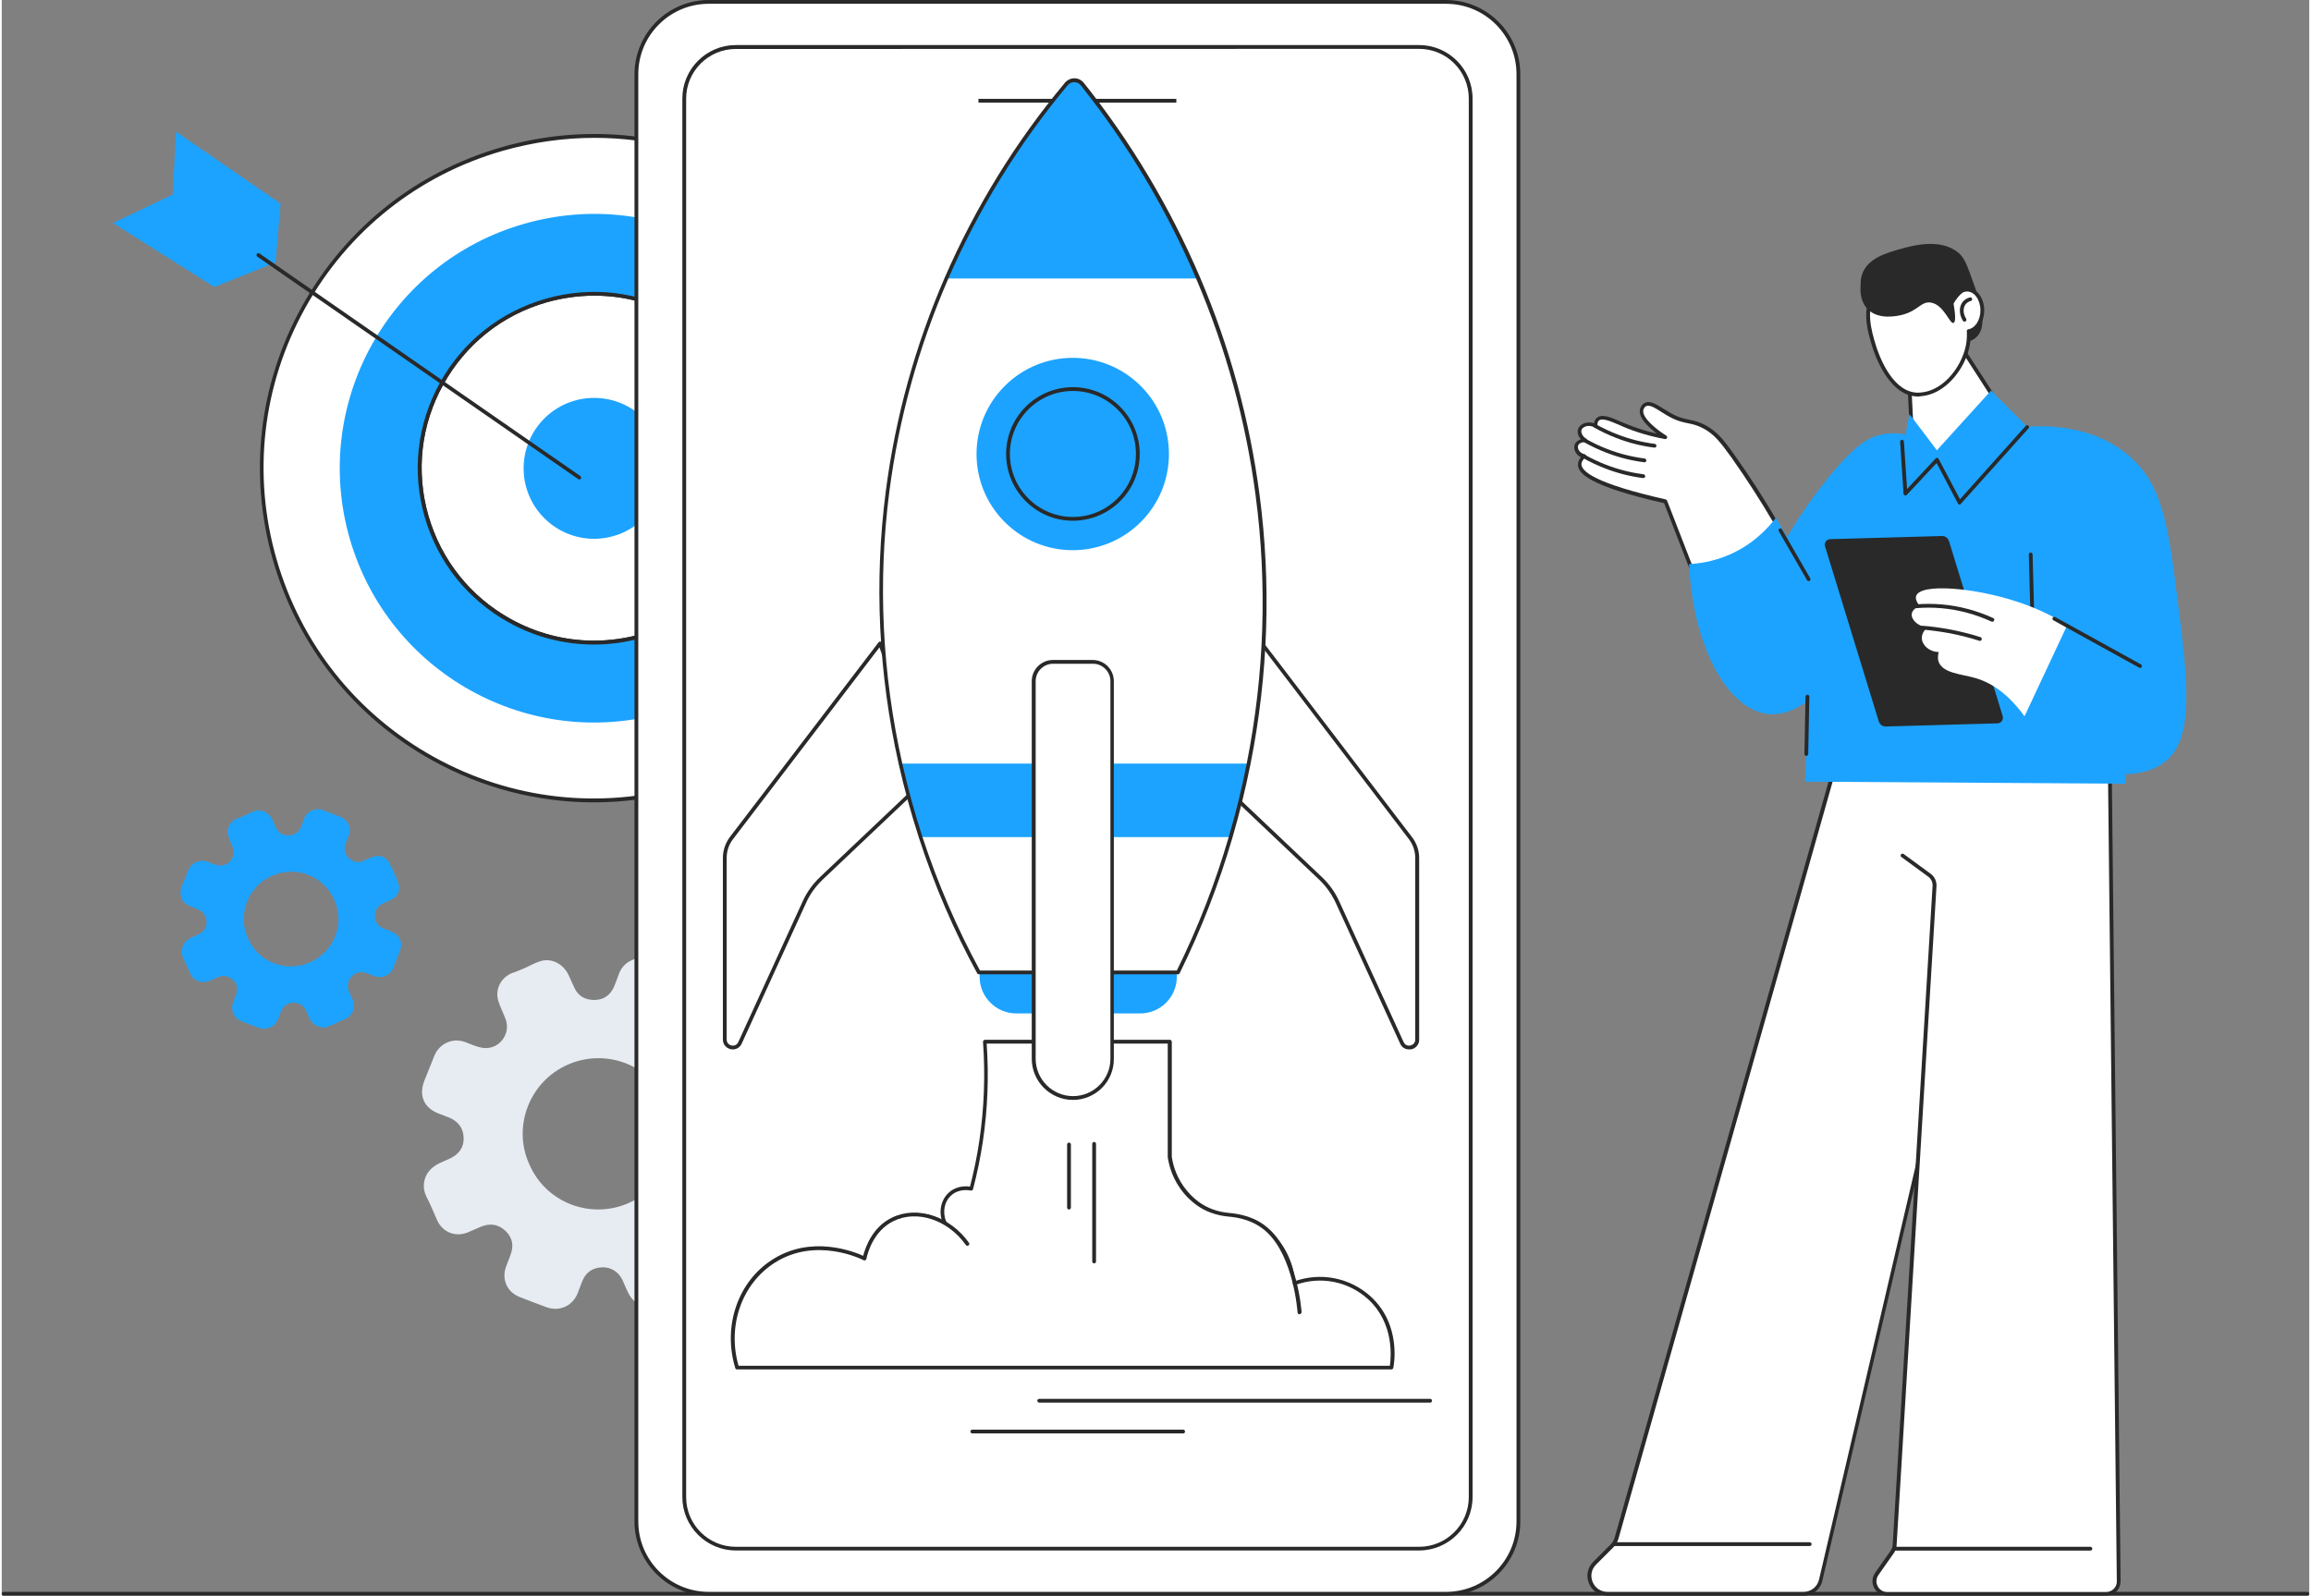
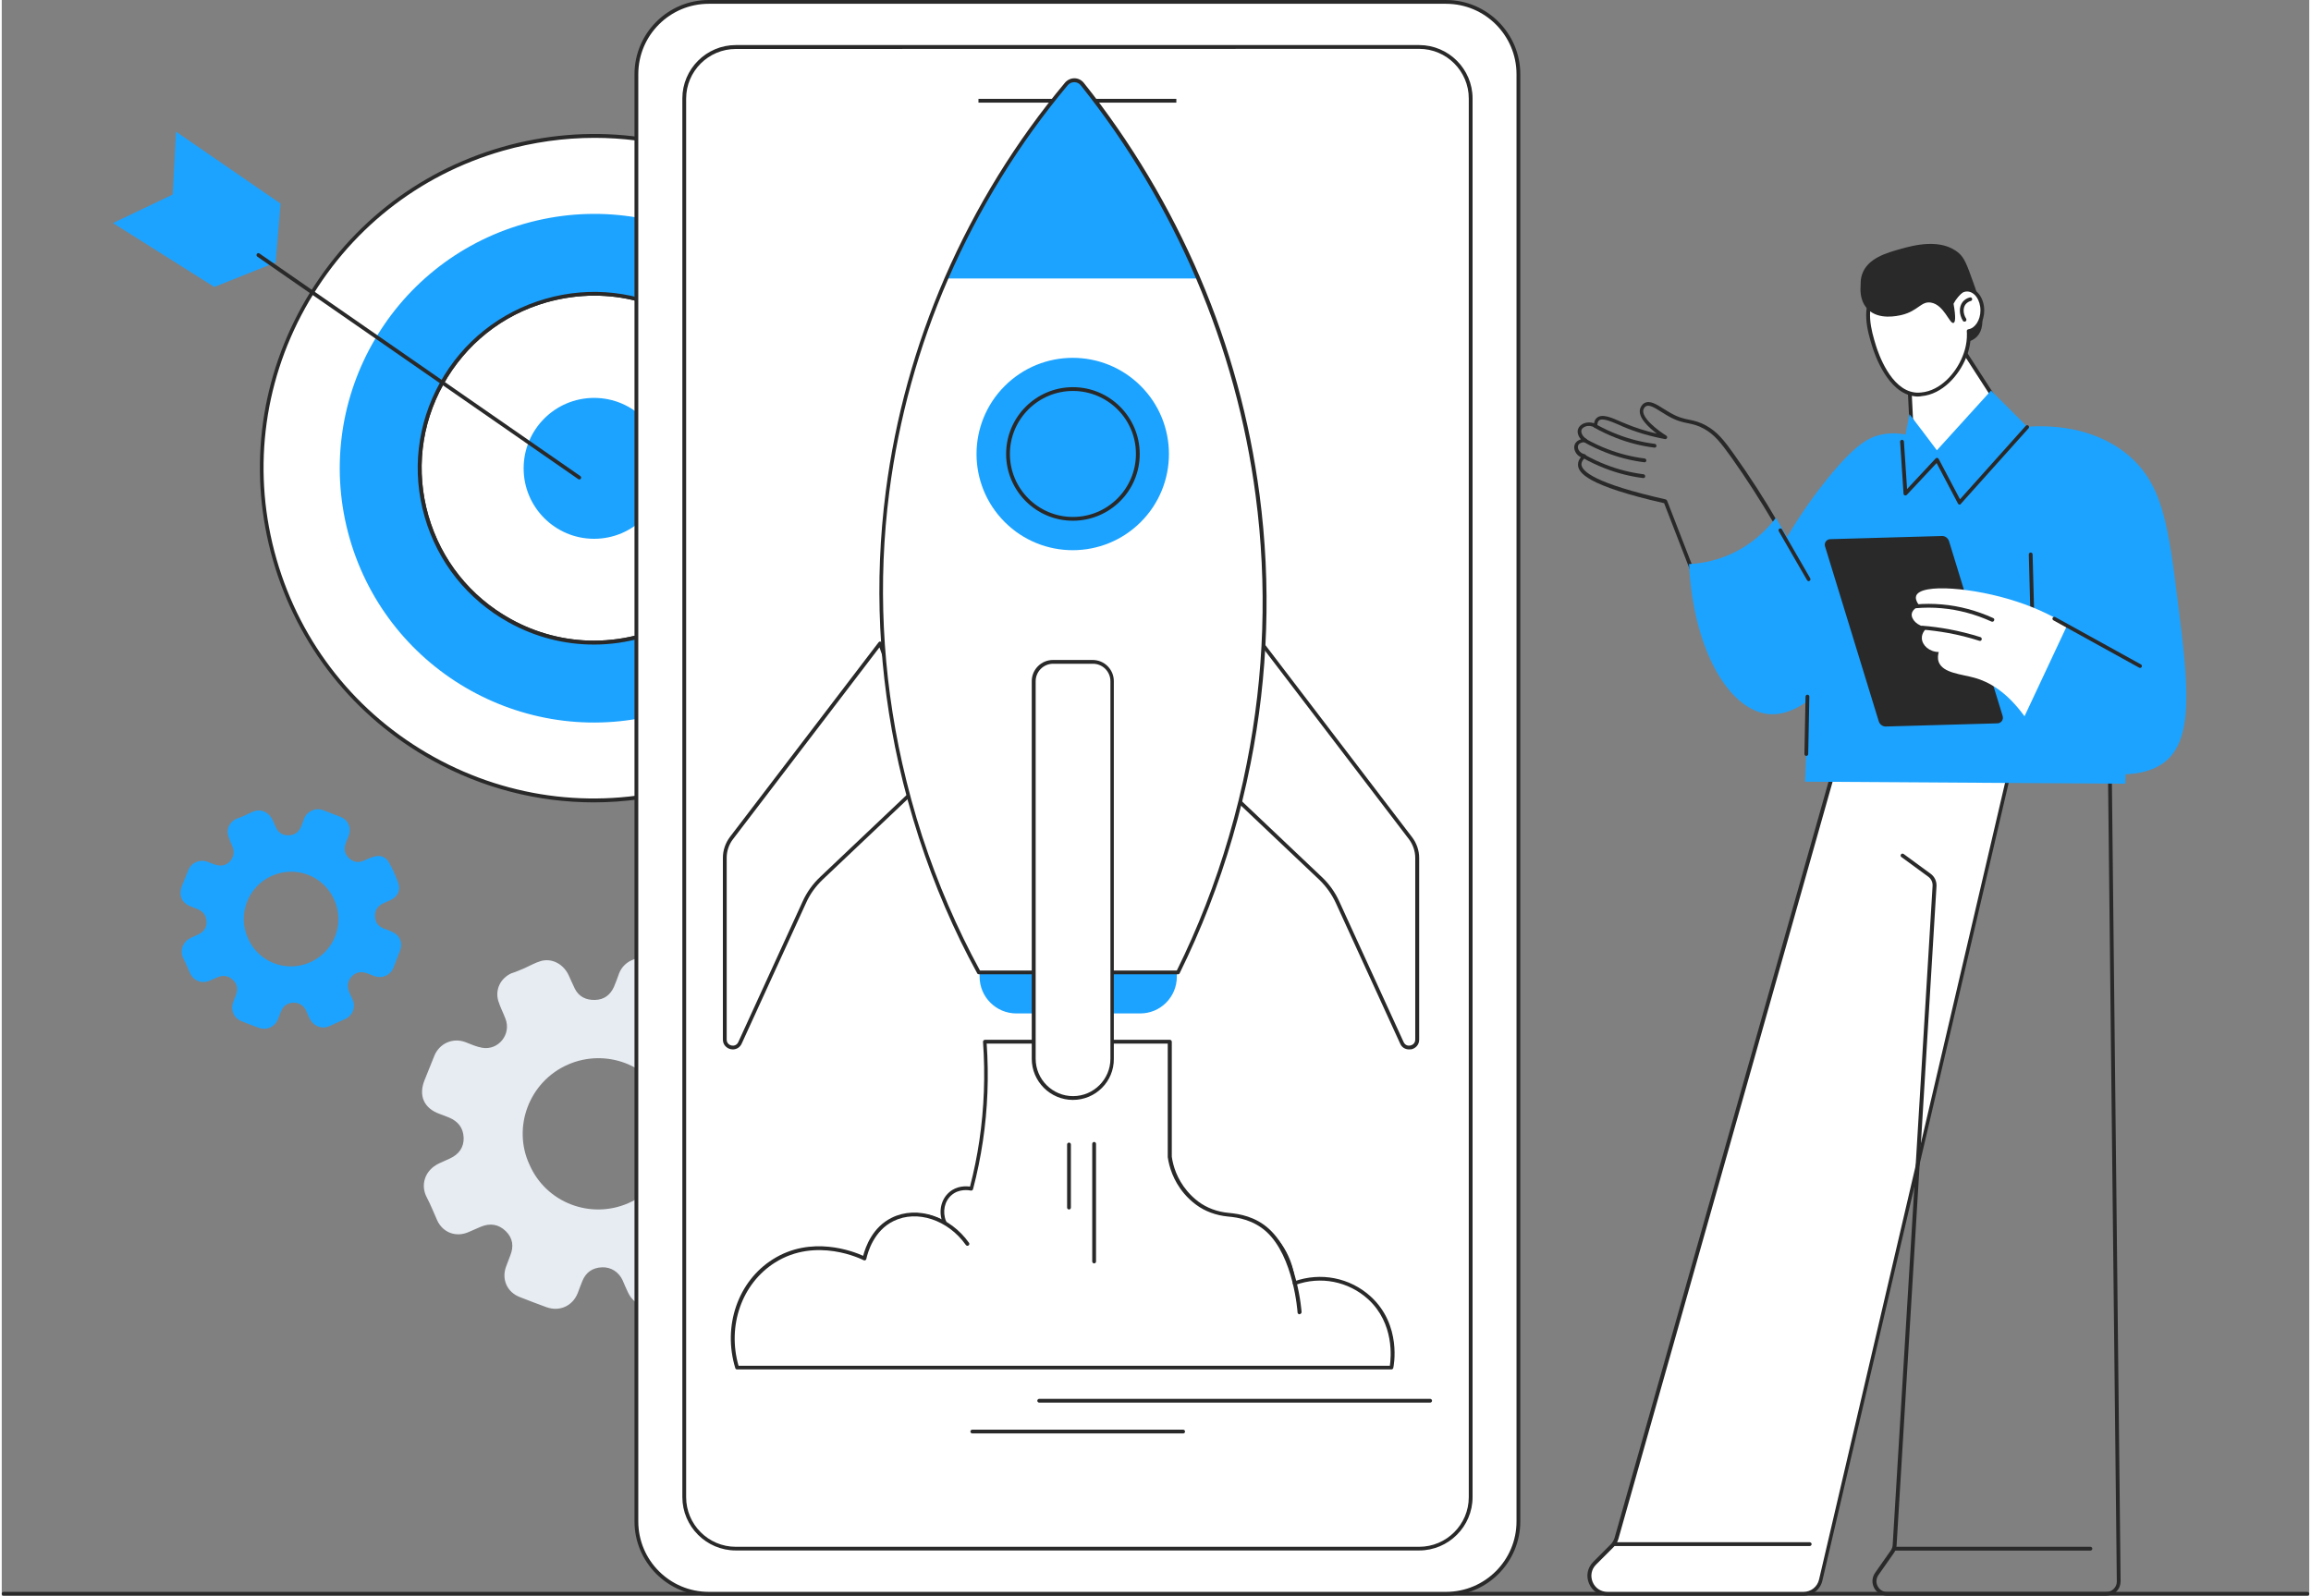
<svg xmlns="http://www.w3.org/2000/svg" width="417" height="288" version="1.1" id="_x2DC_àð_x5F_1" x="0px" y="0px" viewBox="0 0 1827.4 1264" style="enable-background:new 0 0 1827.4 1264;" xml:space="preserve">
  <rect x="0" y="0" width="1827.4" height="1264" fill="#808080" stroke="none" />
  <style type="text/css">
	.st0{fill:#292929;}
	.st1{fill:#FFFFFF;}
	.st2{fill:#1CA3FF;}
	.st3{fill:#E7ECF2;}
</style>
  <path class="st0" d="M1825.9,1264H1.5c-0.8,0-1.5-0.7-1.5-1.5s0.7-1.5,1.5-1.5h1824.4c0.8,0,1.5,0.7,1.5,1.5  S1826.7,1264,1825.9,1264z" />
  <g>
    <path class="st1" d="M722.1,298.4c-40-139.7-185.7-220.5-325.4-180.5S176.2,303.6,216.2,443.3s185.7,220.5,325.4,180.5   S762.1,438.1,722.1,298.4z" />
    <path class="st0" d="M468.8,635.6c-44.3,0-88.1-11.2-127.9-33.3c-61.8-34.3-106.6-90.6-126.1-158.5s-11.3-139.4,23-201.2   S328.3,136,396.2,116.5s139.4-11.3,201.2,23S704,230.1,723.4,298l0,0c19.5,67.9,11.3,139.4-23,201.2s-90.6,106.6-158.5,126   C517.9,632.2,493.2,635.6,468.8,635.6z M469.5,109.2c-24.2,0-48.5,3.4-72.5,10.2c-67.2,19.2-122.8,63.5-156.7,124.6   s-42,131.8-22.7,198.9c19.3,67.2,63.5,122.8,124.6,156.7s131.8,41.9,198.9,22.7c67.2-19.2,122.8-63.5,156.7-124.6   c33.9-61.1,41.9-131.8,22.7-198.9l0,0C701.3,231.6,657,176,595.9,142.1C556.7,120.3,513.3,109.2,469.5,109.2z" />
    <path class="st0" d="M468.9,510.6c-23.4,0-46.5-5.9-67.5-17.6c-32.6-18.1-56.2-47.8-66.5-83.6s-6-73.5,12.1-106.2   c18.1-32.6,47.8-56.2,83.6-66.5s73.5-6,106.2,12.1c32.6,18.1,56.2,47.8,66.5,83.6c21.2,74-21.8,151.4-95.7,172.7l-0.4-1.4l0.4,1.4   C494.8,508.8,481.9,510.6,468.9,510.6z M469.3,234.2c-12.6,0-25.3,1.8-37.8,5.3c-35.1,10-64.1,33.2-81.8,65.1   s-21.9,68.8-11.8,103.9s33.2,64.1,65.1,81.8c20.5,11.4,43.2,17.2,66,17.2c12.6,0,25.3-1.8,37.8-5.3   c72.4-20.7,114.4-96.5,93.7-168.9c-10.1-35.1-33.2-64.1-65.1-81.8C514.8,240,492.2,234.2,469.3,234.2z" />
    <path class="st2" d="M662.8,315.4c-30.7-106.9-142.2-168.8-249.1-138.1c-107,30.6-168.8,142.2-138.2,249.1   c30.7,106.9,142.2,168.8,249.1,138.1C631.6,533.9,693.4,422.4,662.8,315.4z M507.2,503.7c-73.3,21-149.8-21.4-170.8-94.7   s21.4-149.8,94.7-170.8s149.8,21.4,170.8,94.7S580.5,482.6,507.2,503.7z" />
    <path class="st0" d="M468.9,510.6c-23.4,0-46.5-5.9-67.5-17.6c-32.6-18.1-56.2-47.8-66.5-83.6s-6-73.5,12.1-106.2   c18.1-32.6,47.8-56.2,83.6-66.5s73.5-6,106.2,12.1c32.6,18.1,56.2,47.8,66.5,83.6c21.2,74-21.8,151.4-95.7,172.7l-0.4-1.4l0.4,1.4   C494.8,508.8,481.9,510.6,468.9,510.6z M469.3,234.2c-12.6,0-25.3,1.8-37.8,5.3c-35.1,10-64.1,33.2-81.8,65.1   s-21.9,68.8-11.8,103.9s33.2,64.1,65.1,81.8c20.5,11.4,43.2,17.2,66,17.2c12.6,0,25.3-1.8,37.8-5.3   c72.4-20.7,114.4-96.5,93.7-168.9c-10.1-35.1-33.2-64.1-65.1-81.8C514.8,240,492.2,234.2,469.3,234.2z" />
    <ellipse class="st2" cx="469.1" cy="371" rx="55.8" ry="55.8" />
    <path class="st2" d="M88.1,176.7c15.8-7.5,31.5-15.1,47.3-22.6l2.6-49.8l82.8,57l-3.9,46.6c-16.2,6.5-32.4,12.9-48.6,19.4   C141.6,210.4,114.8,193.5,88.1,176.7z" />
    <path class="st0" d="M457.4,379.8c-0.3,0-0.6-0.1-0.9-0.3L202.4,203.3c-0.7-0.5-0.8-1.4-0.4-2.1c0.5-0.7,1.4-0.9,2.1-0.4   l254.1,176.3c0.7,0.5,0.8,1.4,0.4,2.1C458.3,379.6,457.9,379.8,457.4,379.8z" />
    <path class="st2" d="M192.5,646c2.7-1.2,5.3-2.8,8.1-3.6c5.5-1.6,11.1,1.4,13.8,7c1.1,2.2,2,4.6,3.1,6.8c2.1,4,5.6,5.7,10,5.5   c4.5-0.2,7.6-2.5,9.4-6.5c1-2.1,1.7-4.4,2.5-6.6c2.3-6,9.1-9.1,15.1-6.8c4.5,1.7,8.9,3.4,13.3,5.1c6.6,2.5,9.3,8.7,6.9,15.3   c-0.8,2-1.7,4-2.4,6.1c-1.6,4.4-0.6,8.4,2.7,11.5c3.1,3,7,3.9,11.2,2.2c2.5-1,5-2.3,7.6-3.1c6-1.9,10.1-0.6,13.2,4.9   c2.8,5.1,5.2,10.5,7.1,16c1.9,5.6-0.7,10.7-6.2,13.2c-2.1,1-4.3,1.8-6.4,2.9c-4.3,2.2-6.2,5.8-5.9,10.5c0.3,4.5,2.7,7.4,6.8,9.1   c3,1.2,6.1,2.1,8.8,3.8c4.6,2.8,6.2,8.4,4.3,13.5c-1.7,4.6-3.5,9.2-5.3,13.8c-2.3,5.8-8.6,8.7-14.5,6.8c-2.2-0.7-4.2-1.6-6.4-2.4   c-4.6-1.6-8.8-1.1-12.2,2.6c-3.3,3.6-3.9,7.8-1.9,12.4c0.9,2.1,1.9,4.1,2.8,6.2c2.4,5.9-0.2,12.4-6,15c-4.1,1.9-8.3,3.6-12.4,5.6   c-5.6,2.7-12.6,0.4-15.7-5.9c-1-2-1.9-4.1-2.8-6.2c-1.8-4.1-5.8-6.6-10.2-6.4c-4.8,0.2-8,2.5-9.8,7c-0.8,2-1.5,3.9-2.3,5.9   c-2.6,6.4-9,9.3-15.5,6.9c-4.5-1.6-8.9-3.3-13.3-5.1c-6.2-2.4-9-8.8-6.7-15.1c0.7-1.8,1.4-3.7,2.1-5.5c1.8-4.5,1.3-8.6-2.2-12   c-3.6-3.5-7.8-4.2-12.5-2.2c-2.1,0.9-4.1,1.8-6.2,2.7c-6.2,2.6-12.6,0.1-15.4-6c-1.7-3.8-3.2-7.7-5.1-11.3   c-3.2-6-1.2-13.5,6.2-16.9c1.7-0.8,3.4-1.5,5.1-2.3c4.7-2.1,7.1-5.6,6.9-10.3c-0.2-5-2.8-8.2-7.3-10c-1.5-0.6-3-1.2-4.6-1.8   c-7.7-2.7-10.6-9-7.5-16.7c1.6-4.1,3.2-8.1,4.9-12.2c2.5-6.2,9.1-9,15.3-6.7c2.8,1,5.5,2.3,8.4,2.8c8.1,1.4,14.5-6.8,11.5-14.4   c-1.1-3-2.6-5.8-3.5-8.9c-1.7-5.6,1.1-11.2,6.5-13.6C188.3,647.8,190.4,646.9,192.5,646L192.5,646z M195,743.3   c8.3,19,30.3,27.3,49,19.1c19.4-8.5,28-30.7,19.2-50c-8.7-19-30.6-26.8-49.1-18.7C194.7,702.2,186.5,724.9,195,743.3z" />
    <path class="st3" d="M413.9,767c4.3-1.9,8.5-4.4,13-5.7c8.8-2.5,17.8,2.3,22,11.1c1.7,3.6,3.2,7.3,5,10.9c3.3,6.4,9,9,16,8.8   c7.2-0.2,12.1-4,15-10.5c1.5-3.4,2.7-7,4-10.5c3.7-9.6,14.5-14.5,24.2-10.9c7.1,2.7,14.2,5.4,21.3,8.1c10.5,4.1,14.9,13.9,11,24.5   c-1.2,3.3-2.7,6.5-3.9,9.7c-2.6,7.1-0.9,13.4,4.3,18.4c5,4.8,11.2,6.3,17.9,3.5c4-1.6,7.9-3.7,12.1-5c9.7-3,16.2-0.9,21.1,7.9   c4.5,8.1,8.3,16.8,11.3,25.6c3.1,9-1.2,17.1-9.8,21.1c-3.4,1.6-6.9,2.9-10.2,4.6c-6.9,3.5-9.9,9.2-9.4,16.8   c0.4,7.2,4.3,11.9,10.9,14.5c4.7,1.9,9.7,3.4,14,6.1c7.3,4.5,9.9,13.5,6.9,21.6c-2.7,7.4-5.5,14.7-8.4,22   c-3.7,9.3-13.7,14-23.3,10.9c-3.4-1.1-6.8-2.6-10.2-3.8c-7.3-2.6-14.1-1.7-19.5,4.2c-5.2,5.8-6.2,12.5-3,19.8   c1.5,3.3,3,6.6,4.4,9.9c3.9,9.5-0.3,19.8-9.7,24c-6.6,3-13.3,5.8-19.8,8.9c-9,4.4-20.2,0.6-25-9.4c-1.6-3.3-3-6.6-4.4-9.9   c-3-6.6-9.3-10.6-16.3-10.3c-7.6,0.3-12.9,4-15.7,11.1c-1.3,3.1-2.4,6.3-3.6,9.4c-4.1,10.2-14.4,14.8-24.7,11.1   c-7.1-2.6-14.2-5.3-21.3-8.1c-10-3.9-14.4-14.1-10.7-24.1c1.1-2.9,2.2-5.8,3.3-8.7c2.9-7.2,2.1-13.8-3.5-19.3   c-5.7-5.6-12.5-6.6-19.9-3.5c-3.3,1.4-6.6,2.8-9.9,4.3c-9.9,4.2-20.2,0.2-24.6-9.5c-2.7-6-5.1-12.2-8.2-18.1   c-5.1-9.5-1.9-21.5,9.9-27c2.7-1.3,5.5-2.4,8.2-3.7c7.5-3.4,11.3-9,11.1-16.5c-0.3-8-4.5-13.1-11.7-16.1c-2.4-1-4.9-1.9-7.3-2.8   c-12.4-4.4-16.9-14.4-12-26.7c2.6-6.5,5.2-13,7.8-19.4c4-9.8,14.6-14.5,24.5-10.8c4.4,1.7,8.8,3.7,13.4,4.5   c12.9,2.2,23.2-10.8,18.4-23c-1.8-4.8-4.2-9.3-5.7-14.2c-2.6-9,1.8-17.9,10.4-21.8C407.2,769.9,410.5,768.4,413.9,767L413.9,767z    M417.9,922.5c13.2,30.4,48.5,43.6,78.3,30.6c31-13.6,44.8-49,30.7-79.9c-13.9-30.3-48.9-42.8-78.5-29.9   C417.4,856.9,404.3,893.2,417.9,922.5z" />
    <path class="st1" d="M1143.9,1262.5h-584c-31.6,0-57.3-25.6-57.3-57.3V58.8c0-31.6,25.6-57.3,57.3-57.3h583.9   c31.6,0,57.3,25.6,57.3,57.3v1146.4C1201.1,1236.8,1175.5,1262.5,1143.9,1262.5z" />
    <path class="st0" d="M1143.9,1264h-584c-32.4,0-58.8-26.4-58.8-58.8V58.8c0-32.4,26.4-58.8,58.8-58.8h583.9   c32.4,0,58.8,26.4,58.8,58.8v1146.4C1202.6,1237.6,1176.3,1264,1143.9,1264z M559.9,3c-30.8,0-55.8,25-55.8,55.8v1146.4   c0,30.8,25,55.8,55.8,55.8h583.9c30.8,0,55.8-25,55.8-55.8V58.8c0-30.8-25-55.8-55.8-55.8H559.9z" />
    <path class="st0" d="M1122.5,1228.2H581.3c-23.3,0-42.3-19-42.3-42.3V78c0-23.3,19-42.3,42.3-42.3h541.2c23.3,0,42.3,19,42.3,42.3   v1107.9C1164.8,1209.2,1145.8,1228.2,1122.5,1228.2z M581.3,38.8c-21.6,0-39.3,17.6-39.3,39.3V1186c0,21.6,17.6,39.3,39.3,39.3   h541.2c21.6,0,39.3-17.6,39.3-39.3V78c0-21.6-17.6-39.3-39.3-39.3L581.3,38.8L581.3,38.8z" />
    <rect x="773.5" y="78.3" class="st0" width="156.7" height="3" />
    <path class="st1" d="M695.6,509.7L577.8,664c-3.4,4.5-5.2,9.9-5.2,15.5v144c0,6.7,9.2,8.7,12,2.6l51-111.5   c3.2-7.1,7.8-13.5,13.5-18.8l83.6-79.3L695.6,509.7z" />
    <path class="st0" d="M578.9,831.3c-0.6,0-1.2-0.1-1.7-0.2c-3-0.7-6.1-3.3-6.1-7.6v-144c0-5.9,2-11.7,5.5-16.4l117.8-154.3   c0.3-0.4,0.9-0.7,1.4-0.6c0.5,0.1,1,0.5,1.2,1L734.1,616c0.2,0.6,0,1.2-0.4,1.6l-83.6,79.2c-5.5,5.3-10,11.4-13.1,18.4l-51,111.5   C584.5,830,581.6,831.3,578.9,831.3z M695.1,512.8L579,664.9c-3.2,4.2-4.9,9.4-4.9,14.6v144c0,2.8,2,4.3,3.8,4.7   c1.7,0.4,4.2-0.1,5.4-2.7l51-111.5c3.3-7.3,8-13.8,13.8-19.3l82.9-78.6L695.1,512.8z" />
    <path class="st2" d="M901.6,802.8h-98.1c-16,0-29.1-13-29.1-29.1v-40.8h156.2v40.8C930.6,789.8,917.6,802.8,901.6,802.8z" />
    <path class="st1" d="M997.8,509.7L1115.6,664c3.4,4.5,5.2,9.9,5.2,15.5v144c0,6.7-9.2,8.7-12,2.6l-51-111.5   c-3.2-7.1-7.8-13.5-13.5-18.8l-83.6-79.3L997.8,509.7z" />
    <path class="st0" d="M1114.5,831.3c-2.7,0-5.6-1.3-7-4.5l-51-111.5c-3.2-6.9-7.6-13.1-13.1-18.4l-83.6-79.2c-0.4-0.4-0.6-1-0.4-1.6   l37.1-106.8c0.2-0.5,0.6-0.9,1.2-1c0.5-0.1,1.1,0.1,1.4,0.6l117.8,154.3c3.6,4.7,5.6,10.5,5.6,16.4v144c0,4.3-3.1,6.9-6.1,7.6   C1115.7,831.2,1115.1,831.3,1114.5,831.3z M962.5,616.1l82.9,78.6c5.8,5.5,10.5,12,13.8,19.3l51,111.5c1.2,2.6,3.6,3.1,5.4,2.7   c1.7-0.4,3.8-1.8,3.8-4.7v-144c0-5.2-1.8-10.4-4.9-14.6L998.4,512.8L962.5,616.1z" />
    <path class="st1" d="M987.5,604.9c-4.1,20.9-9,40.4-14.3,58.2c-14.2,48.7-31,85.5-41.7,107.2H773.8   c-11.1-20.2-29.8-57.1-46.1-107.2c-5.8-17.8-11.3-37.3-16-58.2c-13.6-60.6-20.7-133.7-10.2-215.4c8.3-64.7,25.9-121.2,46.6-168.8   c31.8-73.1,70.9-125.2,95-154c3.3-4,9.4-3.9,12.6,0.1c24,30,61.2,82,91.8,153.9c20.7,48.5,38.4,106,47,171.8   C1005.1,472.6,999.5,544.7,987.5,604.9z" />
    <path class="st0" d="M931.8,770.8H773.5l-0.1-0.3c-18.4-33.7-34-69.8-46.2-107.3c-6.2-19.2-11.6-38.8-16-58.3   c-16-71.3-19.4-143.8-10.2-215.6c7.4-58.1,23.1-114.9,46.6-169c24.3-56,56.3-107.8,95.1-154.1c1.7-2,4.2-3.1,6.8-3.1   c2.6,0,5,1.2,6.7,3.2c37.3,46.6,68.2,98.5,91.9,154c23.5,55,39.3,112.8,47,171.9c9.3,70.7,6.9,142.2-7.1,212.7l0,0   c-3.9,19.6-8.7,39.2-14.3,58.3c-10.9,37.2-24.9,73.3-41.8,107.3L931.8,770.8z M774.1,769.8h157.1c16.7-33.8,30.7-69.8,41.6-106.9   c5.6-19.1,10.4-38.7,14.3-58.2l0,0c13.9-70.3,16.3-141.8,7.1-212.3c-7.7-59-23.5-116.7-47-171.6c-23.7-55.5-54.6-107.2-91.8-153.8   c-1.4-1.8-3.6-2.8-5.9-2.9c-2.3,0-4.5,1-6,2.8c-38.7,46.2-70.6,98-94.9,153.9c-23.4,53.9-39.1,110.7-46.5,168.7   c-9.2,71.7-5.7,144.1,10.2,215.2c4.4,19.5,9.7,39,15.9,58.2C740.3,700.3,755.8,736.2,774.1,769.8z" />
-     <path class="st2" d="M987.5,604.9c-4.1,20.9-9,40.4-14.3,58.2H727.7c-5.8-17.8-11.3-37.3-16-58.2H987.5z" />
    <path class="st2" d="M947.6,220.6H748.1c31.8-73.1,70.9-125.2,95-154c3.3-4,9.4-3.9,12.6,0.1C879.7,96.7,916.9,148.7,947.6,220.6z" />
    <path class="st0" d="M931.5,771.8H773.8c-0.5,0-1.1-0.3-1.3-0.8c-18.5-33.8-34-69.9-46.2-107.5c-6.2-19.2-11.6-38.8-16-58.4   c-16-71.4-19.5-144-10.2-215.9c7.5-58.2,23.2-115.1,46.7-169.3c24.4-56.1,56.4-108,95.2-154.4c1.9-2.2,4.6-3.5,7.5-3.5   s5.6,1.4,7.4,3.6c37.3,46.7,68.3,98.6,92.1,154.2c23.5,55.1,39.3,113,47.1,172.1c9.3,70.8,6.9,142.5-7.1,213   c-3.9,19.6-8.7,39.2-14.3,58.4c-10.9,37.3-25,73.5-41.8,107.5C932.6,771.5,932.1,771.8,931.5,771.8z M774.7,768.8h155.9   c16.6-33.6,30.5-69.3,41.2-106.1c5.6-19.1,10.4-38.6,14.2-58.1l0,0c13.9-70.2,16.3-141.5,7-212c-7.7-58.9-23.5-116.5-46.9-171.4   c-23.6-55.4-54.5-107.1-91.6-153.6c-1.2-1.6-3.1-2.5-5.1-2.5c0,0,0,0-0.1,0c-2,0-3.8,0.9-5.1,2.4c-38.6,46.2-70.5,97.9-94.8,153.7   c-23.4,53.9-39,110.5-46.5,168.4c-9.2,71.5-5.7,143.9,10.2,214.9c4.4,19.4,9.7,39,15.9,58.1C741.2,699.7,756.5,735.4,774.7,768.8z" />
    <ellipse transform="matrix(0.707 -0.707 0.707 0.707 -5.828 705.16)" class="st2" cx="848.3" cy="359.6" rx="76.2" ry="76.2" />
    <path class="st0" d="M848.3,412.5c-29.2,0-52.9-23.7-52.9-52.9s23.7-52.9,52.9-52.9c29.2,0,52.9,23.7,52.9,52.9   C901.3,388.8,877.5,412.5,848.3,412.5z M848.3,309.7c-27.5,0-49.9,22.4-49.9,49.9s22.4,49.9,49.9,49.9s49.9-22.4,49.9-49.9   C898.3,332.1,875.9,309.7,848.3,309.7z" />
    <path class="st1" d="M778.3,825.1c1.6,22.2,1.5,48.8-2.9,78.6c-2,13.7-4.7,26.3-7.8,37.8c-1.1-0.2-9.7-1.9-16.5,3.9   c-6,5.2-8.1,14.2-4.9,22.3c-1.1-0.7-20.4-12.2-40.8-1.9c-18.7,9.4-22,29.2-22.3,31.1c-1.7-0.9-38.7-19-71.8,1.9   c-26.7,16.9-39.1,51.6-29.1,84.4h518.2c0.3-1.4,6.6-33.3-17.5-55.3c-15.9-14.5-38.8-19-59.2-11.6c-0.2-3.7-2-26.2-21.3-41.7   c-11.3-9.1-23.4-11.7-31.2-12.4c-8.9-0.8-17.5-3.8-24.7-9.1c-3.1-2.3-6.2-5.1-9.2-8.6c-9.6-11.3-11.9-23.2-12.6-28.1v-91.2   L778.3,825.1L778.3,825.1z" />
    <path class="st0" d="M1100.9,1083.8h-519l-0.1-0.4c-10-32.8,2.1-67.8,29.3-85c31.7-20.1,66.5-4.8,71.7-2.3   c0.8-4.1,4.9-21.9,22.5-30.8c18.1-9.1,35.4-1.2,40,1.3c-2.6-7.9-0.5-16.5,5.5-21.6c6.3-5.4,14-4.5,16.5-4.1   c3.2-12.3,5.8-24.8,7.6-37.3c3.8-25.8,4.8-52.2,2.9-78.5v-0.5h147.6v91.7c1,7.1,4,17.8,12.5,27.8c2.7,3.2,5.8,6,9.1,8.5   c6.8,5.1,15.3,8.2,24.4,9c8.2,0.7,20.3,3.5,31.4,12.5c17.8,14.4,21,34.6,21.5,41.4c20.6-7.2,43.1-2.6,59.1,12   c24.5,22.4,17.9,54.4,17.6,55.8L1100.9,1083.8z M582.7,1082.8h517.4c0.8-3.9,5.5-33.5-17.4-54.4c-15.8-14.5-38.3-18.9-58.7-11.5   l-0.6,0.2v-0.7c-0.4-6-3-26.8-21.2-41.4c-11-8.8-22.9-11.6-30.9-12.3c-9.3-0.8-18-4-24.9-9.2c-3.4-2.5-6.5-5.4-9.3-8.7   c-8.6-10.2-11.7-21.1-12.7-28.4v-90.8H778.9c1.9,26.2,0.9,52.4-3,78.2c-1.9,12.7-4.5,25.5-7.8,37.9l-0.1,0.5l-0.5-0.1   c-1.6-0.3-9.7-1.7-16.1,3.8c-6,5.1-7.8,13.9-4.7,21.8l0.6,1.4l-1.3-0.8c-0.8-0.5-20-12.1-40.3-1.9c-18.3,9.3-21.7,28.5-22,30.7   l-0.1,0.7l-0.6-0.3c-1.5-0.8-38.1-19.1-71.3,1.9C584.9,1016.2,573,1050.5,582.7,1082.8z" />
    <path class="st0" d="M1027.7,1041.1c-0.8,0-1.4-0.6-1.5-1.4c0-0.4-3-44.2-24.7-64c-10.2-9.2-22.1-11.3-30.3-12   c-9.5-0.9-18.3-4.1-25.4-9.4c-3.5-2.6-6.6-5.5-9.4-8.8c-8.8-10.4-11.9-21.4-13-28.9c0-0.1,0-0.1,0-0.2v-89.7H780   c1.8,25.9,0.8,51.9-3,77.3c-1.9,12.7-4.5,25.5-7.8,38c-0.2,0.8-1,1.3-1.8,1.1c-1.5-0.3-9.2-1.6-15.2,3.6   c-5.6,4.8-7.4,13.1-4.4,20.6c0.3,0.8-0.1,1.6-0.8,1.9c-0.8,0.3-1.6-0.1-1.9-0.8c-3.4-8.7-1.3-18.3,5.3-24   c5.9-5.1,13.1-4.9,16.4-4.4c3.1-12,5.6-24.2,7.4-36.4c3.8-25.8,4.8-52.1,2.9-78.3c0-0.4,0.1-0.8,0.4-1.1s0.7-0.5,1.1-0.5h146.5   c0.8,0,1.5,0.7,1.5,1.5v91.1c1,7.1,4,17.5,12.3,27.3c2.6,3.1,5.6,5.9,8.9,8.4c6.7,4.9,14.9,8,23.9,8.8c8.6,0.8,21.2,2.9,32,12.8   c22.6,20.6,25.7,65.6,25.7,66C1029.2,1040.3,1028.6,1041,1027.7,1041.1L1027.7,1041.1z" />
    <path class="st0" d="M1100.5,1084.8H582.3c-0.7,0-1.2-0.4-1.4-1.1c-10.1-33.3,2.1-68.7,29.7-86.1c30.5-19.3,63.6-6.4,71.6-2.8   c1.8-6.9,7.3-22.7,22.7-30.2c19.9-9.8,46.1-1.2,61.1,19.9c0.5,0.7,0.3,1.6-0.4,2.1c-0.7,0.5-1.6,0.3-2.1-0.4   c-14.1-19.9-38.7-28.1-57.3-18.9c-15.7,7.7-20.4,24.9-21.5,30c-0.1,0.5-0.4,0.8-0.8,1c-0.4,0.2-0.9,0.2-1.3,0   c-1.5-0.8-37.6-18.8-70.3,1.9c-26.2,16.6-37.9,50-28.8,81.7h515.8c0.9-6,3.8-33.4-17.2-52.7c-15.6-14.2-37.7-18.6-57.7-11.3   c-0.8,0.3-1.6-0.1-1.9-0.9s0.1-1.6,0.9-1.9c21.1-7.6,44.3-3,60.7,11.9c24.9,22.8,18.2,55.4,17.9,56.7   C1101.8,1084.3,1101.2,1084.8,1100.5,1084.8z" />
    <path class="st0" d="M746.3,969.3c-0.3,0-0.5-0.1-0.8-0.2c-0.1,0-0.2-0.1-0.4-0.3c-0.7-0.4-1-1.3-0.6-2s1.3-1,2-0.6   c0.3,0.2,0.5,0.3,0.6,0.3c0.7,0.4,0.9,1.4,0.5,2.1C747.3,969,746.8,969.3,746.3,969.3z" />
    <path class="st1" d="M848.3,869.8L848.3,869.8c-17.1,0-31.1-13.9-31.1-31.1V539.6c0-8.5,6.9-15.3,15.3-15.3h31.4   c8.5,0,15.3,6.9,15.3,15.3v299.1C879.4,855.9,865.5,869.8,848.3,869.8z" />
    <path class="st0" d="M848.3,871.3c-17.9,0-32.6-14.6-32.6-32.6V539.6c0-9.3,7.6-16.8,16.8-16.8h31.4c9.3,0,16.8,7.5,16.8,16.8   v299.1C880.9,856.7,866.3,871.3,848.3,871.3z M832.6,525.8c-7.6,0-13.8,6.2-13.8,13.8v299.1c0,16.3,13.3,29.6,29.6,29.6   S878,855,878,838.7V539.6c0-7.6-6.2-13.8-13.8-13.8H832.6z" />
    <path class="st0" d="M865.1,1000.8c-0.8,0-1.5-0.7-1.5-1.5v-93.2c0-0.8,0.7-1.5,1.5-1.5s1.5,0.7,1.5,1.5v93.2   C866.6,1000.1,866,1000.8,865.1,1000.8z" />
    <path class="st0" d="M1131.2,1111.1H821.6c-0.8,0-1.5-0.7-1.5-1.5s0.7-1.5,1.5-1.5h309.6c0.8,0,1.5,0.7,1.5,1.5   S1132,1111.1,1131.2,1111.1z" />
    <path class="st0" d="M935.6,1135.5h-167c-0.8,0-1.5-0.7-1.5-1.5s0.7-1.5,1.5-1.5h167c0.8,0,1.5,0.7,1.5,1.5   S936.5,1135.5,935.6,1135.5z" />
    <path class="st0" d="M845.2,958.1c-0.8,0-1.5-0.7-1.5-1.5v-50c0-0.8,0.7-1.5,1.5-1.5s1.5,0.7,1.5,1.5v50   C846.7,957.4,846.1,958.1,845.2,958.1z" />
  </g>
  <g>
    <path class="st1" d="M1458.6,583c-59.9,211.9-119.9,423.7-179.8,635.6c-0.7,2.3-1.9,4.4-3.6,6.1l-13.7,13.7   c-8.9,8.9-2.6,24.2,10,24.2h155.3c6.6,0,12.3-4.5,13.8-10.9c50.6-216.9,101.3-433.8,151.9-650.7   C1547.9,594.9,1503.2,589,1458.6,583z" />
    <path class="st0" d="M1426.8,1264h-155.3c-6.5,0-12-3.7-14.5-9.7s-1.2-12.5,3.4-17.1l13.7-13.7c1.5-1.5,2.6-3.4,3.2-5.4   l179.8-635.6c0.2-0.7,0.9-1.2,1.6-1.1l133.9,17.9c0.4,0.1,0.8,0.3,1,0.6s0.3,0.8,0.2,1.2l-151.9,650.7   C1440.4,1259,1434.1,1264,1426.8,1264z M1459.7,584.7L1280.3,1219c-0.7,2.5-2.1,4.9-4,6.7l-13.7,13.7c-3.7,3.7-4.7,9-2.7,13.8   s6.5,7.8,11.7,7.8h155.3c5.9,0,11-4,12.3-9.8l151.5-649.1L1459.7,584.7z" />
-     <path class="st1" d="M1505.3,677.6l21.3,15.6c2.7,2,4.3,5.3,4.1,8.6l-31.6,522.1c-0.1,1.8-0.7,3.6-1.8,5.1l-12.4,17.7   c-4.6,6.6,0.1,15.7,8.2,15.7h173.5c5.5,0,10-4.5,10-10.1l-7-642.6l-74.1-8L1505.3,677.6z" />
    <path class="st0" d="M1666.5,1264H1493c-4.4,0-8.2-2.3-10.2-6.2c-2-3.9-1.7-8.3,0.8-11.9l12.4-17.7c0.9-1.3,1.4-2.8,1.5-4.3   l31.6-522.1c0.2-2.9-1.1-5.6-3.4-7.3l-21.3-15.6c-0.7-0.5-0.8-1.4-0.3-2.1c0.5-0.7,1.4-0.8,2.1-0.3l21.3,15.6   c3.2,2.3,4.9,6,4.7,9.9l-31.6,522.1c-0.1,2.1-0.8,4.1-2,5.9l-12.4,17.7c-1.8,2.6-2.1,5.9-0.6,8.8s4.3,4.6,7.5,4.6h173.5   c2.3,0,4.4-0.9,6-2.5c1.6-1.6,2.5-3.8,2.4-6l-7-641.3l-72.8-7.9c-0.8-0.1-1.4-0.8-1.3-1.7c0.1-0.8,0.8-1.4,1.7-1.3l74.1,8   c0.8,0.1,1.3,0.7,1.3,1.5l7,642.6c0,3.1-1.1,6-3.3,8.2C1672.5,1262.9,1669.6,1264,1666.5,1264z" />
    <path class="st0" d="M1654.1,1228.3h-154.5c-0.8,0-1.5-0.7-1.5-1.5s0.7-1.5,1.5-1.5h154.5c0.8,0,1.5,0.7,1.5,1.5   S1654.9,1228.3,1654.1,1228.3z" />
    <path class="st0" d="M1431.8,1224.7h-154.5c-0.8,0-1.5-0.7-1.5-1.5s0.7-1.5,1.5-1.5h154.5c0.8,0,1.5,0.7,1.5,1.5   S1432.6,1224.7,1431.8,1224.7z" />
    <path class="st1" d="M1546.5,266.7c12.5,19.3,25,38.7,37.5,58c-16.4,16.6-32.7,33.2-49.1,49.8c-7.6-14.1-15.2-28.3-22.8-42.4   c-0.6-12.2-1.2-24.4-1.8-36.6C1522.4,285.9,1534.5,276.3,1546.5,266.7z" />
    <path class="st0" d="M1534.9,376c-0.1,0-0.1,0-0.2,0c-0.5-0.1-0.9-0.4-1.1-0.8l-22.8-42.4c-0.1-0.2-0.2-0.4-0.2-0.6l-1.8-36.6   c0-0.5,0.2-0.9,0.6-1.2l36.2-28.8c0.3-0.3,0.8-0.4,1.2-0.3c0.4,0.1,0.8,0.3,1,0.7l37.5,58c0.4,0.6,0.3,1.4-0.2,1.9l-49.1,49.8   C1535.7,375.9,1535.3,376,1534.9,376z M1513.6,331.7l21.6,40.3l46.8-47.5l-35.9-55.6l-34.3,27.3L1513.6,331.7z" />
-     <path class="st1" d="M1405,414.2c-12.9-22.2-24.8-39.8-33.9-52.7c-9-12.7-13.9-18.6-22.3-23.2c-11.4-6.3-15.7-2.6-29.5-10.7   c-7-4.1-13.5-9.6-17.9-7.1c-1.9,1.1-2.6,3.1-2.7,3.6c-2.6,9,17.9,21.8,18.8,22.3c-14.5-2.7-25.4-6.6-33-9.8   c-7.9-3.3-16.7-7.9-20.5-4.5c-1.5,1.4-1.8,3.6-1.8,5.4c-5.5-3.1-11.3-0.7-12.5,2.7c-1,2.7,0.7,6.6,4.5,8.9   c-3.3-0.3-6.3,1.3-7.1,3.6c-1.2,3.1,1.2,7.8,6.2,8.9c-2.3,2.1-3.5,4.1-3.6,6.2c-0.2,9.4,22.4,19.2,67.9,29.5   c7.7,19.9,15.5,39.9,23.2,59.8c1.3,0.7,22.4,11.2,42.9-0.9C1398,447.7,1406.4,431.3,1405,414.2z" />
    <path class="st0" d="M1362.2,463.5c-12.2,0-21.5-4.7-22.1-5c-0.3-0.2-0.6-0.4-0.7-0.8l-22.9-59.1c-61.4-14-68.4-24.2-68.2-30.8   c0-1.9,0.8-3.8,2.3-5.6c-1.9-0.9-3.4-2.3-4.3-4.1c-1.1-2-1.3-4.2-0.6-6c0.8-2,2.6-3.4,4.9-4.1c-2.2-2.5-3.2-5.7-2.2-8.3   c0.7-1.9,2.4-3.5,4.8-4.4c2.5-0.9,5.2-0.9,7.8,0c0.3-1.8,1-3.2,2.1-4.2c4.1-3.7,11.8-0.3,19.2,3c1,0.4,1.9,0.8,2.9,1.2   c8,3.4,16.5,6.1,25.5,8.2c-6.4-4.9-15.2-12.9-13.2-19.7c0.3-0.9,1.1-3.2,3.4-4.5c4.3-2.4,9.6,1,15.3,4.6c1.3,0.8,2.7,1.7,4.1,2.5   c7.2,4.3,11.7,5.2,16.1,6.1c3.9,0.8,7.8,1.6,13.3,4.6c8.8,4.9,14,11.2,22.8,23.7c11.8,16.6,23.3,34.4,34,52.8   c0.1,0.2,0.2,0.4,0.2,0.6c1.4,17.6-7.3,34.6-22.2,43.4C1376.7,462,1369,463.5,1362.2,463.5z M1341.9,456c3.4,1.6,22.4,9.8,40.9-1.1   c13.8-8.1,21.9-23.9,20.7-40.2c-10.7-18.2-22-35.8-33.7-52.3c-8.6-12-13.5-18.2-21.8-22.8c-5.1-2.8-8.7-3.5-12.5-4.3   c-4.6-0.9-9.4-1.9-17-6.4c-1.4-0.8-2.8-1.7-4.2-2.6c-4.9-3.1-9.5-6-12.2-4.5c-1.4,0.8-1.9,2.4-2,2.7c-1.9,6.6,12.4,17.1,18.1,20.6   c0.6,0.4,0.9,1.1,0.6,1.8s-1,1.1-1.7,0.9c-11.8-2.2-23-5.5-33.3-9.9c-1-0.4-1.9-0.8-2.9-1.3c-6.3-2.7-13.4-5.8-16-3.5   c-0.9,0.8-1.3,2.2-1.3,4.2c0,0.5-0.3,1-0.7,1.3c-0.5,0.3-1,0.3-1.5,0c-2.4-1.3-5-1.6-7.3-0.7c-1.5,0.6-2.6,1.5-3,2.6   c-0.7,1.9,0.6,5.2,3.8,7.1c0.6,0.4,0.9,1.1,0.6,1.7s-0.9,1.1-1.5,1c-2.5-0.2-5,0.9-5.6,2.6c-0.4,1-0.2,2.3,0.4,3.5   c0.9,1.7,2.7,3,4.7,3.4c0.6,0.1,1,0.5,1.1,1.1c0.1,0.5,0,1.1-0.5,1.5c-2,1.8-3,3.5-3.1,5.2c-0.1,5.9,11.4,15.5,66.7,28   c0.5,0.1,0.9,0.5,1.1,0.9L1341.9,456z" />
    <path class="st2" d="M1510.8,328.1c-1,5.4-2.1,10.7-3.1,16.1c-4.5-0.9-11.2-1.5-18.8,0c-10.1,2-21,7.8-42.9,34.8   c-9.1,11.3-20.6,26.8-32.1,46.4c-3-5.1-6-10.1-8.9-15.2c-5.5,7.2-17.4,20.9-37.5,29.5c-12.3,5.2-23.5,6.8-31.3,7.1   c3.5,68.3,31.7,115.4,62.5,118.8c6.3,0.7,17.3,0.1,32.1-10.7c-0.9,21.4-1.8,42.9-2.7,64.3c84.5,0.5,169,1,253.6,1.6   c0.3-10.1,0.6-20.2,0.9-30.4c-21.4,2.1-45.9,5.4-46,10c-0.1,6.5,47.7,22.9,74.6,4.5c25.6-17.5,20.1-63.9,12.5-125   c-7.9-63.6-12.1-97.2-41.1-120.5c-27.4-22.1-61.6-22.5-78.6-21.4c-9.5-9.5-19-19-28.6-28.6l-42.9,47.3   C1525.4,347.1,1518.1,337.6,1510.8,328.1z" />
    <path class="st0" d="M1448,427.1l88.5-2.5c2.5-0.1,4.8,1.6,5.6,4l42.5,138.6c0.9,2.8-1.2,5.8-4.2,5.8l-88.3,2.5   c-2.5,0.1-4.8-1.6-5.6-4l-42.6-138.8C1443.1,430,1445.1,427.2,1448,427.1z" />
    <path class="st0" d="M1550.5,399.7c-0.1,0-0.1,0-0.2,0c-0.5-0.1-0.9-0.4-1.1-0.8l-16.9-32.1l-23.6,25.2c-0.4,0.4-1,0.6-1.6,0.4   c-0.6-0.2-1-0.7-1-1.3l-2.7-41.1c-0.1-0.8,0.6-1.5,1.4-1.6s1.5,0.6,1.6,1.4l2.5,37.6l22.6-24.2c0.3-0.4,0.8-0.5,1.3-0.5   c0.5,0.1,0.9,0.4,1.1,0.8l16.9,32l52.1-58.2c0.6-0.6,1.5-0.7,2.1-0.1c0.6,0.6,0.7,1.5,0.1,2.1l-53.6,59.8   C1551.4,399.5,1551,399.7,1550.5,399.7z" />
    <path class="st1" d="M1606.8,439.2c0.6,22.3,1.2,44.6,1.8,67L1606.8,439.2z" />
    <path class="st0" d="M1608.6,507.7c-0.8,0-1.5-0.6-1.5-1.5l-1.8-67c0-0.8,0.6-1.5,1.5-1.5c0.8,0,1.5,0.6,1.5,1.5l1.8,67   C1610.1,507,1609.4,507.7,1608.6,507.7L1608.6,507.7z" />
    <path class="st1" d="M1430,551.7c-0.3,15.2-0.6,30.4-0.9,45.5L1430,551.7z" />
    <path class="st0" d="M1429.1,598.8L1429.1,598.8c-0.9,0-1.5-0.7-1.5-1.5l0.9-45.5c0-0.8,0.7-1.5,1.5-1.5l0,0c0.8,0,1.5,0.7,1.5,1.5   l-0.9,45.5C1430.6,598.1,1429.9,598.8,1429.1,598.8z" />
    <path class="st1" d="M1635.8,495.1l-33.9,72.3c-14.4-19.9-28.6-27.4-39.3-30.4c-10.5-3-25.2-3.7-28.6-12.5c-1.1-3-0.6-6,0-8   c-7.5-0.1-13.1-5.3-13.4-10.7c-0.3-4.9,3.9-8.4,4.5-8.9c-8.3-0.7-13.1-6.5-12.5-10.7c0.6-3.9,5.7-6,6.2-6.2c-3.2-4.2-3.2-6.6-2.7-8   c3.7-10.2,46.5-6.4,79.5,4.5C1613.7,482.3,1627.5,489.9,1635.8,495.1z" />
    <path class="st1" d="M1693.4,527.6c-22.6-12.5-45.2-25-67.9-37.5L1693.4,527.6z" />
    <path class="st0" d="M1693.4,529.1c-0.2,0-0.5-0.1-0.7-0.2l-67.9-37.5c-0.7-0.4-1-1.3-0.6-2c0.4-0.7,1.3-1,2-0.6l67.9,37.5   c0.7,0.4,1,1.3,0.6,2C1694.4,528.9,1693.9,529.1,1693.4,529.1z" />
    <path class="st0" d="M1301,366.2c-0.1,0-0.1,0-0.2,0c-10.4-1.3-20.6-3.9-30.3-7.7c-5.9-2.3-11.7-5-17.2-8.1c-0.7-0.4-1-1.3-0.6-2   c0.4-0.7,1.3-1,2-0.6c5.4,3,11,5.7,16.8,7.9c9.5,3.7,19.4,6.2,29.6,7.5c0.8,0.1,1.4,0.9,1.3,1.7   C1302.4,365.6,1301.7,366.2,1301,366.2z" />
    <path class="st0" d="M1300.1,378.7c-0.1,0-0.1,0-0.2,0c-10.4-1.3-20.6-3.9-30.3-7.7c-5.9-2.3-11.7-5-17.2-8.1c-0.7-0.4-1-1.3-0.6-2   c0.4-0.7,1.3-1,2-0.6c5.4,3,11,5.7,16.8,7.9c9.5,3.7,19.4,6.2,29.6,7.5c0.8,0.1,1.4,0.9,1.3,1.7   C1301.5,378.1,1300.8,378.7,1300.1,378.7z" />
    <path class="st0" d="M1309,354.6c-0.1,0-0.1,0-0.2,0c-10.4-1.3-20.6-3.9-30.3-7.7c-5.9-2.3-11.7-5-17.2-8.1c-0.7-0.4-1-1.3-0.6-2   c0.4-0.7,1.3-1,2-0.6c5.4,3,11,5.7,16.8,7.9c9.5,3.7,19.4,6.2,29.6,7.5c0.8,0.1,1.4,0.9,1.3,1.7   C1310.4,354,1309.8,354.6,1309,354.6z" />
    <path class="st0" d="M1576.4,492.5c-0.2,0-0.4,0-0.6-0.1c-12.7-5.8-26-9.4-39.7-10.6c-6.7-0.6-13.5-0.6-20.3,0   c-0.8,0.1-1.6-0.5-1.6-1.4c-0.1-0.8,0.5-1.6,1.4-1.6c6.9-0.6,13.9-0.6,20.8,0c14,1.2,27.7,4.9,40.7,10.8c0.8,0.3,1.1,1.2,0.7,2   C1577.5,492.2,1577,492.5,1576.4,492.5z" />
    <path class="st0" d="M1566.6,507.7c-0.2,0-0.3,0-0.5-0.1c-8.1-2.6-16.5-4.7-24.8-6.2c-6.7-1.2-13.6-2.1-20.4-2.7   c-0.8-0.1-1.4-0.8-1.4-1.6c0.1-0.8,0.8-1.4,1.6-1.4c6.9,0.5,13.9,1.5,20.7,2.7c8.5,1.6,17,3.7,25.2,6.3c0.8,0.3,1.2,1.1,1,1.9   C1567.8,507.3,1567.2,507.7,1566.6,507.7z" />
    <path class="st1" d="M1408.6,420l22.4,38.8L1408.6,420z" />
    <path class="st0" d="M1431,460.4c-0.5,0-1-0.3-1.3-0.8l-22.4-38.8c-0.4-0.7-0.2-1.6,0.5-2s1.6-0.2,2,0.5l22.4,38.8   c0.4,0.7,0.2,1.6-0.5,2C1431.5,460.3,1431.2,460.4,1431,460.4z" />
    <path class="st0" d="M1478.7,243.3c11-7.3,23.8-13.1,33-8.3c9.4,4.8,11.6,19,15.6,18.3c4.3-0.7,2.8-17.3,7-18.3   c2.9-0.7,8.7,6,21.1,36.1c4.2-0.8,7-2.5,8.9-4.5c9-9.4,1.8-29.6-3.6-44.6c-4.2-11.7-6.3-17.5-10.7-21.4c-14-12.3-36.5-6.1-45.5-3.6   c-11.9,3.3-27,7.5-31.3,20.5C1469.5,228.9,1476.7,240.3,1478.7,243.3z" />
    <path class="st1" d="M1568.4,245.9c0-9.1-5.4-16.5-12.1-16.5c-3.4,0-6.4,1.9-8.6,5c-6.4-9.4-15.8-16.7-27.5-18.4   c-11.9-1.8-27,2.1-35.7,13.4c-11,14.3-5.5,32.5-1.8,44.6c1.4,4.8,11.4,35.8,32.1,38.4c2.3,0.3,3.9,0.1,5.4,0   c16.5-1.5,28.8-16.7,33.9-29.5c1.2-2.9,3.8-9.7,3.6-18.8c0-0.6,0-1.2-0.1-1.9C1563.7,261.5,1568.4,254.5,1568.4,245.9z" />
    <path class="st0" d="M1517.4,314.1c-0.8,0-1.7,0-2.7-0.2c-21.2-2.6-31.5-33.3-33.4-39.4c-3.8-12.4-9.4-31.1,2-46   c9.3-12.1,25.3-15.7,37.1-14c10.5,1.6,20.2,7.7,27.4,17.4c2.4-2.6,5.4-4,8.6-4c7.5,0,13.6,8.1,13.6,18c0,8.6-4.5,15.9-10.7,17.6   c0,0.2,0,0.4,0,0.6c0.2,9.6-2.6,16.7-3.7,19.3c-5.6,14-18.7,28.9-35.2,30.4C1519.5,314,1518.5,314.1,1517.4,314.1z M1514.6,217.1   c-10,0-21.7,3.8-28.9,13.2c-10.5,13.7-5.1,31.5-1.5,43.3c1.8,5.8,11.5,35,30.9,37.3c2.1,0.3,3.7,0.1,5,0   c15.3-1.4,27.4-15.3,32.7-28.5c1-2.5,3.7-9.2,3.5-18.2c0-0.6,0-1.2-0.1-1.8c-0.1-0.8,0.5-1.5,1.3-1.6c5.3-0.8,9.5-7.3,9.5-14.9   c0-8.3-4.7-15-10.6-15c-2.8,0-5.4,1.6-7.4,4.4c-0.3,0.4-0.7,0.7-1.2,0.6c-0.5,0-0.9-0.2-1.2-0.6c-4.8-7-13.4-15.8-26.5-17.8   C1518.3,217.3,1516.4,217.1,1514.6,217.1z" />
    <path class="st0" d="M1554.4,254.8c-0.5,0-1-0.2-1.3-0.7c-3.1-5.1-3.2-11-0.2-14.9c1.4-1.7,3.3-3,5.7-3.6c0.8-0.2,1.6,0.2,1.8,1   s-0.2,1.6-1,1.8c-1.2,0.3-2.9,1.1-4.1,2.6c-2.3,2.9-2.1,7.5,0.4,11.5c0.4,0.7,0.2,1.6-0.5,2.1   C1554.9,254.7,1554.6,254.8,1554.4,254.8z" />
    <path class="st0" d="M1473.3,219.1c-0.2,0.8-4.8,16.6,4.5,25.9c8.8,8.8,23.6,5.2,26.8,4.5c13-3.1,15.4-11.1,23.2-9.8   c10.4,1.7,14.8,17.2,17.9,16.1c1.3-0.5,2-3.9,0-15.2c0.8-1.6,2-3.4,3.6-5.4c1.2-1.5,2.5-2.6,3.6-3.6c-1-4.3-5.1-19.6-18.8-27.7   C1516.7,193.8,1490.7,199.1,1473.3,219.1z" />
  </g>
</svg>